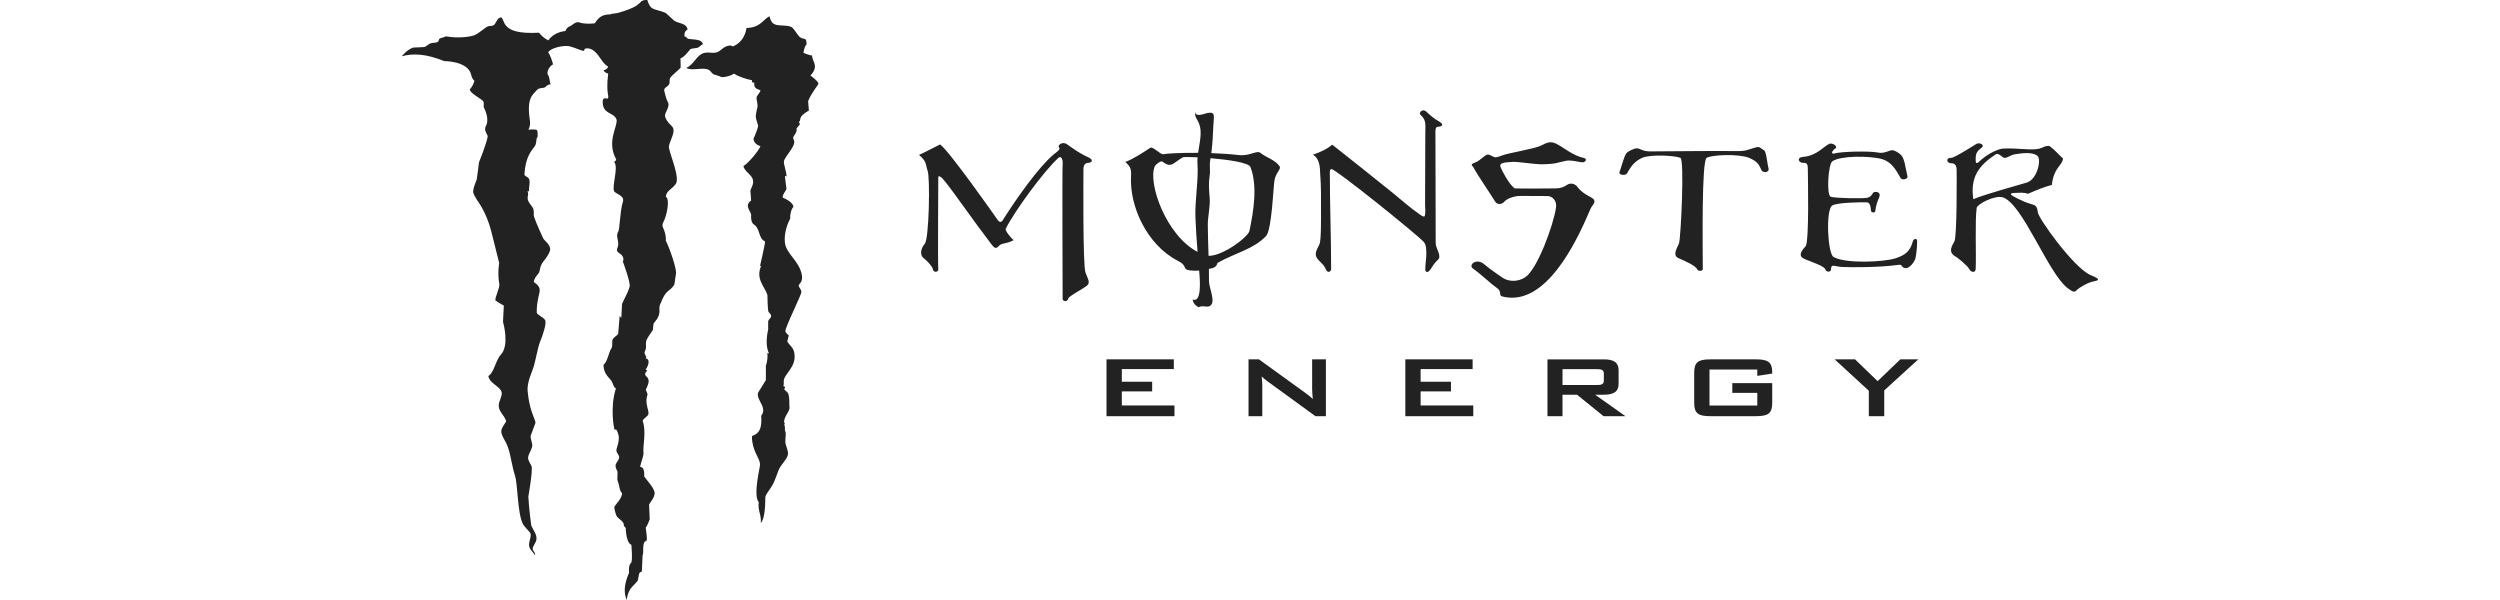
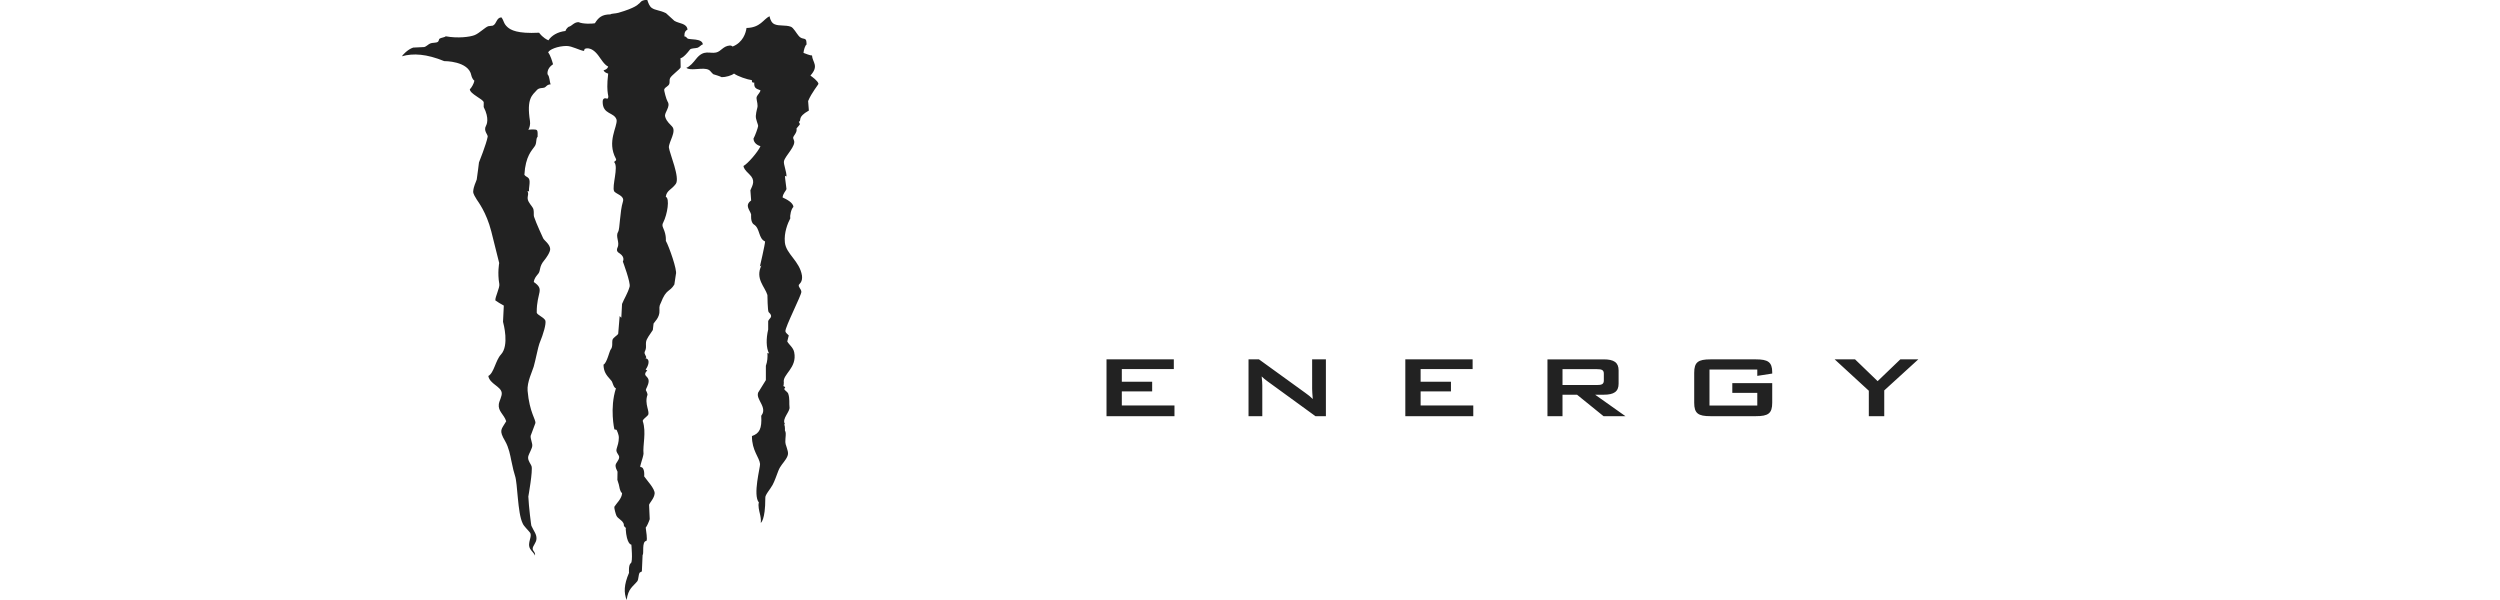
<svg xmlns="http://www.w3.org/2000/svg" xmlns:xlink="http://www.w3.org/1999/xlink" version="1.1" id="Layer_1" x="0px" y="0px" width="250px" height="60px" viewBox="0 0 250 60" enable-background="new 0 0 250 60" xml:space="preserve">
  <g>
    <g>
      <g id="_x34__Color_Horz_100_">
        <g>
          <defs>
            <path id="SVGID_1_" d="M68.991,4.963c-0.683,0.895-0.941,0.851-0.941,0.851l0.016,0.925c-0.123,0.237-0.933,0.802-1.055,1.072       c-0.123,0.27,0.041,0.515-0.18,0.728c-0.196,0.189-0.344,0.221-0.409,0.401c-0.035,0.095,0.211,1.021,0.335,1.211       c0.342,0.52-0.349,1.097-0.245,1.497c0.056,0.214,0.121,0.437,0.679,0.982c0.505,0.493-0.327,1.565-0.303,2.119       c0.082,0.622,1.139,3.045,0.687,3.649c-0.446,0.596-0.908,0.63-0.998,1.284c0.417,0.139,0.164,1.743-0.254,2.569       c-0.098,0.188-0.119,0.3,0.016,0.597c0.309,0.675,0.245,1.235,0.245,1.235c0.319,0.565,1.162,2.954,1.006,3.338       c-0.025,0.147-0.155,1.031-0.155,1.031c-0.482,0.795-0.798,0.394-1.342,1.816c-0.076,0.199-0.185,0.253-0.147,0.785       c0.05,0.69-0.54,1.186-0.589,1.301c-0.025,0.139-0.074,0.646-0.074,0.646c-0.303,0.475-0.63,0.851-0.679,1.203       c-0.037,0.262,0.041,0.524-0.049,0.777c-0.071,0.2-0.172,0.254-0.033,0.507c0.139,0.254,0.131,0.27,0.016,0.335       c0.56,0.09,0.262,0.835,0.025,1.129l0.164,0.109c-0.185,0.145-0.228,0.309-0.205,0.406c0.041,0.172,0.352,0.286,0.344,0.655       c-0.016,0.401-0.278,0.736-0.286,0.884c0.049,0.115,0.147,0.245,0.172,0.466c-0.35,0.943,0.297,1.74,0.033,2.054       c-0.167,0.199-0.556,0.439-0.507,0.589c0.37,1.137-0.016,2.39,0.074,3.264c-0.057,0.458-0.42,1.324-0.303,1.325       c0.469,0.004,0.368,0.933,0.368,0.933c0.262,0.393,1.088,1.244,1.047,1.718c-0.041,0.475-0.466,0.875-0.556,1.121       c-0.008,0.025,0.065,1.44,0.065,1.44c-0.074,0.237-0.286,0.736-0.401,0.843c0.033,0.335,0.196,1.203,0.065,1.334       c-0.489,0.037-0.218,1.315-0.376,1.399l-0.074,1.653c-0.057,0.033-0.172,0.074-0.221,0.123       c-0.131,0.213-0.098,0.646-0.229,0.851c-0.475,0.581-0.908,0.72-1.072,1.882c-0.286-0.736-0.278-1.514,0.237-2.716       c0,0-0.068-0.819,0.186-0.973c0.211-0.128,0.048-1.846,0.048-1.846s-0.469,0.011-0.569-1.608       c0.012-0.015,0.046-0.039,0.046-0.039c-0.066-0.058-0.207-0.173-0.226-0.268c-0.005-0.061,0.015-0.129-0.058-0.26       c-0.073-0.131-0.138-0.193-0.307-0.328c-0.19-0.153-0.314-0.253-0.38-0.399c-0.071-0.158-0.231-0.723-0.209-0.881       c0.178-0.314,0.769-0.827,0.776-1.38c0,0-0.128-0.032-0.231-0.409c-0.027-0.204-0.148-0.676-0.241-0.908l0.015-0.818       c-0.083-0.17-0.21-0.426-0.197-0.628c0.017-0.268,0.353-0.494,0.363-0.818c0.008-0.258-0.37-0.472-0.258-0.832       c0.101-0.326,0.221-0.674,0.224-1.114c0.002-0.341-0.187-0.684-0.221-0.786l-0.226-0.056c0,0-0.483-2.113,0.156-4.1       c-0.119-0.058-0.19-0.127-0.29-0.401c-0.1-0.275-0.092-0.283-0.246-0.453c-0.453-0.499-0.691-0.827-0.706-1.516       c0.341-0.154,0.595-1.374,0.723-1.518c0.23-0.26,0.115-0.745,0.17-0.944c0.075-0.27,0.513-0.457,0.577-0.63l0.145-1.764       l0.166,0.168l0.073-1.38c0.221-0.555,0.551-1.018,0.757-1.725c0.117-0.402-0.676-2.518-0.676-2.518s0.251-0.41-0.292-0.792       c-0.152-0.107-0.422-0.219-0.233-0.626c0.235-0.506-0.24-1.095,0.05-1.538c0.185-0.281,0.165-2.025,0.484-3.041       c0.192-0.609-0.758-0.759-0.887-1.047c-0.225-0.504,0.457-2.409,0.025-2.871c-0.016-0.085,0.028-0.087,0.094-0.138       c0.069-0.053,0.129-0.104,0.057-0.239c-0.912-1.707,0.164-3.16,0.079-3.871c-0.229-0.804-1.396-0.493-1.396-1.811       c0-0.536,0.469-0.296,0.469-0.296c0.288-0.291-0.184-0.261,0.082-2.519c-0.236-0.082-0.393-0.157-0.462-0.336       c0,0,0.374-0.06,0.462-0.371c-0.374-0.164-0.72-0.747-0.962-1.075C59.08,4.529,58.47,4.893,58.47,4.893       s-0.05,0.104-0.072,0.201c-0.45-0.057-1.192-0.497-1.742-0.497c-0.874,0-1.746,0.363-1.84,0.646       c0.224,0.265,0.417,0.921,0.488,1.181c-0.685,0.451-0.543,1.011-0.543,1.011c0.232,0.256,0.189,0.806,0.311,0.995       c-0.423,0.039-0.402,0.229-0.638,0.331c-0.142,0.061-0.524,0-0.735,0.233c-0.479,0.53-1.056,0.848-0.701,3.106       c0.053,0.335-0.047,0.696-0.165,0.877c0,0,0.763-0.108,0.873,0.059c0.079,0.114,0.059,0.425,0.055,0.637       c-0.216,0.239-0.045,0.65-0.315,0.991c-0.232,0.354-0.904,0.932-1.007,2.817c0.142,0.205,0.332,0.197,0.448,0.378       c0.196,0.304-0.066,1.055,0.031,1.286c0,0-0.126-0.051-0.173-0.012c0.204,0.329-0.138,0.581,0.122,1.042       c0.234,0.414,0.437,0.531,0.488,0.81c0.051,0.279-0.005,0.521,0.047,0.684c0.205,0.637,0.909,2.144,0.909,2.144       c0.079,0.216,0.681,0.586,0.708,1.082c0.016,0.323-0.413,0.924-0.59,1.133c-0.536,0.633-0.356,1.024-0.586,1.322       c-0.201,0.26-0.401,0.433-0.464,0.85c1.138,0.792,0.281,0.965,0.295,3.045c0.002,0.25,0.821,0.521,0.873,0.861       c0.051,0.33-0.161,1.172-0.614,2.274c-0.109,0.265-0.393,1.707-0.563,2.286c-0.118,0.425-0.685,1.549-0.61,2.411       c0.192,2.204,0.864,2.915,0.775,3.249l-0.472,1.263c-0.02,0.165,0.059,0.409,0.106,0.606c0.047,0.197,0.103,0.346,0.016,0.586       c-0.165,0.456-0.374,0.727-0.374,0.991c0,0.334,0.274,0.639,0.342,0.838c0.149,0.435-0.319,3.045-0.319,3.045       c0.034,0.905,0.29,3.007,0.311,2.935c0.248,0.551,0.521,0.815,0.504,1.286c-0.016,0.417-0.389,0.708-0.382,1.007       c0.016,0.24,0.295,0.33,0.232,0.681c-0.055-0.216-0.354-0.449-0.488-0.688c-0.331-0.591,0.271-1.243-0.016-1.621       c-0.201-0.265-0.625-0.645-0.728-0.917c-0.52-1.032-0.499-4.029-0.767-4.764c-0.09-0.248-0.216-0.771-0.382-1.573       c-0.095-0.462-0.224-1.219-0.602-1.884c-0.664-1.131-0.374-1.157,0.106-1.99c-0.228-0.704-0.83-0.987-0.74-1.711       c0.04-0.324,0.336-0.803,0.291-1.137c-0.087-0.649-1.196-0.877-1.341-1.68c0.569-0.297,0.719-1.56,1.263-2.144       c0.844-0.906,0.264-3.057,0.208-3.273c0.024-0.46,0.079-1.621,0.079-1.621c-0.169-0.075-0.791-0.468-0.846-0.519       c-0.035-0.34,0.463-1.275,0.397-1.636c-0.202-1.119-0.012-2.101-0.012-2.101s-0.73-2.926-0.791-3.163       c-0.492-1.931-1.349-3.009-1.452-3.182c-0.127-0.215-0.37-0.563-0.358-0.81c0.039-0.527,0.252-0.873,0.354-1.196       c0.063-0.366,0.224-1.707,0.224-1.707s0.736-1.829,0.873-2.581c0.035-0.19-0.455-0.596-0.169-1.086       c0.059-0.101,0.366-0.713-0.232-1.876l0.004-0.472c-0.058-0.329-1.391-0.831-1.389-1.314c0.146-0.09,0.417-0.578,0.456-0.846       c-0.126-0.071-0.271-0.348-0.303-0.523c-0.266-1.466-2.718-1.436-2.718-1.436c-1.739-0.712-3.096-0.81-4.228-0.483       c0.067-0.118,0.553-0.679,1.128-0.87c0.102-0.012,1.082-0.051,1.082-0.051c0.205-0.028,0.426-0.276,0.602-0.35       c0.299-0.126,0.605-0.039,0.795-0.181c0.094-0.071,0.085-0.25,0.153-0.303c0.142-0.11,0.551-0.138,0.618-0.244       c1.235,0.228,2.455,0.063,2.907-0.122c0.452-0.185,1.046-0.783,1.349-0.885l0.464-0.059c0.401-0.197,0.327-0.775,0.846-0.83       c0.271,0.319,0.193,0.614,0.629,0.991c0.307,0.265,0.952,0.665,3.147,0.547c0.071,0.098,0.378,0.514,0.932,0.762       c0.306-0.465,0.896-0.843,1.707-0.935c0.075-0.27,0.323-0.421,0.323-0.421c0.307-0.055,0.523-0.472,0.991-0.46       c0.413,0.193,1.353,0.169,1.625,0.11c0.362-0.586,0.716-0.885,1.554-0.889c0.106-0.094,0.476-0.066,0.806-0.161       c1.699-0.489,1.971-0.85,1.971-0.85c0.208-0.126,0.24-0.287,0.441-0.362c0.231-0.086,0.338-0.067,0.472-0.063       c0.09,0.279,0.212,0.625,0.441,0.787c0.362,0.256,0.771,0.212,1.424,0.527c0.055,0.047,0.842,0.767,0.842,0.767       c0.452,0.283,1.239,0.228,1.314,0.877c-0.208,0.102-0.323,0.275-0.315,0.677c0.169,0.024,0.184,0.08,0.299,0.197       c0.174,0.177,1.503-0.043,1.547,0.611c-0.18,0.025-0.327,0.27-0.54,0.335C69.474,4.848,69.106,4.813,68.991,4.963z        M81.043,7.557c0.889-0.992,0.198-1.308,0.158-2.015c-0.151,0.028-0.664-0.185-0.852-0.253       c0.022-0.268,0.162-0.768,0.309-0.836c-0.021-0.242,0.026-0.536-0.253-0.578c-0.358-0.054-0.459-0.203-0.557-0.315       c-0.189-0.215-0.505-0.789-0.752-0.883c-0.536-0.205-1.198-0.047-1.65-0.258c-0.252-0.117-0.41-0.384-0.495-0.797       c-0.625,0.303-0.903,1.144-2.301,1.175c-0.058,0.473-0.35,1.451-1.388,1.855c0,0-0.114-0.114-0.281-0.101       c-0.684,0.053-0.857,0.587-1.379,0.701c-0.629,0.138-1.215-0.338-1.983,0.629c-0.286,0.36-0.62,0.773-0.988,0.899       c0.384,0.315,1.372,0.005,1.992,0.121c0.407,0.076,0.415,0.273,0.698,0.518c0.253,0.075,0.674,0.207,0.849,0.298       c0.397,0.004,0.991-0.164,1.232-0.361c0.372,0.282,1.341,0.601,1.792,0.66c0,0-0.064,0.314,0.231,0.235       c-0.019,0.494,0.086,0.594,0.62,0.779c-0.024,0.225-0.292,0.435-0.371,0.645c-0.079,0.21,0.089,0.552,0.084,0.936       c-0.003,0.184-0.134,0.451-0.176,0.97c-0.029,0.354,0.244,0.869,0.231,1.024c-0.016,0.176-0.317,1.007-0.464,1.254       c0.016,0.473,0.452,0.688,0.699,0.762c-0.273,0.604-1.293,1.766-1.703,1.978c0.042,0.219,0.126,0.387,0.594,0.834       c0.621,0.593,0.347,1.041,0.1,1.597l0.076,1.016c-0.71,0.517-0.078,0.991,0.001,1.424c0,0-0.087,0.755,0.28,0.982       c0.619,0.384,0.43,1.404,1.113,1.695c-0.007,0.307-0.519,2.505-0.519,2.505l0.151-0.103c-0.645,1.323,0.354,2.122,0.6,2.951       c0,0,0.019,1.623,0.123,1.71c0.549,0.496,0.023,0.616-0.046,0.908l0,0.836c-0.212,0.878-0.212,1.85,0.092,2.399l-0.167-0.065       c0.026,0.447,0,0.851-0.156,1.291v1.43c0,0-0.617,0.99-0.773,1.25c-0.122,0.361,0.094,0.673,0.34,1.17       c0.289,0.583,0.158,0.899-0.031,1.15c0.078,1.305-0.19,1.767-0.928,2.026c-0.014,1.449,0.748,2.133,0.811,2.795       c0.029,0.304-0.743,3.106-0.117,3.851c-0.109,0.274,0.039,0.871,0.098,1.113c0.055,0.222,0.139,0.638,0.089,0.927       c0,0,0.46-0.253,0.455-2.487c-0.054-0.297,0.505-0.888,0.731-1.319c0.219-0.417,0.333-0.785,0.568-1.393       c0.205-0.531,0.51-0.783,0.757-1.177c0.286-0.457,0.252-0.625,0.1-1.114c-0.079-0.326-0.194-0.373-0.142-0.925       c0.05-0.53,0.042-0.673-0.051-0.811c0.012-0.369-0.023-0.556-0.086-0.6c0,0,0.069-0.044,0.084-0.061       c-0.335-0.547,0.553-1.246,0.457-1.713c-0.047-0.3,0.042-0.836-0.121-1.309c-0.071-0.206-0.326-0.305-0.413-0.483       c0,0,0.056-0.095,0.108-0.127c0,0-0.049-0.15-0.189-0.161c0.021-0.059,0.052-0.154,0.049-0.371       c-0.151-0.803,1.353-1.443,1.039-3.01c-0.098-0.491-0.499-0.731-0.695-1.085c0,0,0.133-0.518,0.151-0.597       c-0.06-0.095-0.299-0.222-0.334-0.421c-0.064-0.368,1.618-3.636,1.593-3.947c-0.025-0.308-0.321-0.468-0.253-0.694       c0.02-0.074,0.393-0.261,0.316-0.915c-0.226-1.472-1.598-2.165-1.713-3.337c-0.096-0.972,0.284-1.908,0.547-2.407       c-0.068-0.274,0.099-0.967,0.31-1.134c-0.021-0.425-0.684-0.768-1.083-0.948c0.02-0.383,0.331-0.656,0.388-0.835       c-0.02-0.257-0.152-1.077-0.154-1.322l0.154,0.059c0.017-0.492-0.317-1.217-0.251-1.532c0.11-0.531,1.264-1.551,0.988-2.108       c-0.14-0.283-0.04-0.336,0.098-0.555c0.138-0.22,0.212-0.365,0.17-0.61c0.052-0.072,0.295-0.338,0.316-0.38       c0.021-0.042,0.032-0.089-0.089-0.272c0.345-0.175-0.234-0.438,1.007-1.136c0,0-0.062-0.789-0.075-0.948       c0.349-0.85,1.038-1.648,1.034-1.732C81.781,8.08,81.22,7.685,81.043,7.557z" />
          </defs>
          <use xlink:href="#SVGID_1_" overflow="visible" fill="#222222" />
          <clipPath id="SVGID_00000084513130450674563330000017233837751365929865_">
            <use xlink:href="#SVGID_1_" overflow="visible" />
          </clipPath>
        </g>
      </g>
    </g>
    <g>
      <path id="_x3C_Compound_Path_x3E_PMS_375_C_34_" fill="#222222" d="M142.062,39.141h3.034v-0.97h-3.034v-1.267h5.2v-0.969h-6.73    v5.682h6.796v-1.067h-5.266V39.141z M131.215,38.921c0,0.176,0.024,0.507,0.063,0.98c-0.229-0.23-0.484-0.43-0.752-0.617    l-4.629-3.348h-1.044v5.682h1.377v-3.073c0-0.166-0.013-0.462-0.063-0.902c0.177,0.176,0.356,0.32,0.548,0.462l4.831,3.513h1.044    v-5.682h-1.376V38.921z M112.182,39.141h3.034v-0.97h-3.034v-1.267h5.2v-0.969h-6.731v5.682h6.796v-1.067h-5.265V39.141z     M160.382,39.471c1.006,0,1.478-0.307,1.478-1.101v-1.331c0-0.795-0.473-1.102-1.478-1.102h-5.636v5.682h1.504v-2.148h1.454    l2.652,2.148h2.191l-3.034-2.148H160.382z M156.251,38.503v-1.587h3.443c0.471,0,0.689,0.077,0.689,0.452v0.681    c0,0.374-0.218,0.453-0.689,0.453H156.251z M190.032,35.936l-2.269,2.179l-2.258-2.179h-2.038l3.415,3.138v2.544h1.543v-2.577    l3.405-3.105H190.032z M175.589,35.936h-4.54c-1.234,0-1.629,0.276-1.629,1.343v2.996c0,1.067,0.395,1.342,1.629,1.342h4.54    c1.238,0,1.633-0.275,1.633-1.342v-1.961h-3.991v0.97h2.498v1.267h-4.78v-3.601h4.78v0.638l1.493-0.232v-0.132    C177.222,36.201,176.787,35.936,175.589,35.936z" />
-       <path id="_x3C_Compound_Path_x3E_White_34_" fill="#222222" d="M209.028,27.494c-1.639-0.714-5.194-5.647-5.246-6.271    c-0.079-0.627-0.208-0.696-0.728-0.836c-0.859-0.24-1.848-0.832-1.848-0.832s-0.364-0.242,0.208-0.26    c0.599-0.017,0.965-0.071,1.378,0.086c0.833-0.364,1.695-0.714,2.394-0.887c0.183-1.755,1.017-1.875,1.119-2.639    c-0.416-0.364-0.755-0.815-1.353-1.249c-0.391-0.072-0.598,0.138-1.013,0.259c-0.781,0.209-2.446-0.105-3.721,0    c-1.172,0.226-2.213,1.216-2.213,1.216c-0.259,0.261-0.44,0.381-0.44-0.103c0-0.469,0.026-0.801,0.572-1.183    c0.415-0.294-0.184-0.575-0.469-0.416c0.052-0.053-2.213,1.423-2.55,1.406c-0.547-0.034-0.494,0.54,0,0.54    c0.417,0,0.547,0.241,0.547,0.764c0,0.103,0.054,6.584-0.232,7.071c-0.419,0.695-0.547,1.162,0.232,1.561    c0.026,0.016,1.092,0.82,1.275,1.216c0.155,0.297,0.598,0.365,0.625,0c0.075-1.408-0.082-4.845,0.103-6.148    c0.078-0.401,1.82-1.286,2.602-1.058c1.976,0.607,4.517,7.539,6.469,9.066c0.675,0.505,0.728,0.434,1.014,0.139    c0.207-0.172,0.988-0.695,1.691-0.816C210.175,27.996,209.653,27.753,209.028,27.494z M197.331,19.918    c-0.313-2.17,0.494-3.334,2.238-4.481c0.31-0.191,0.674,0.347,0.86,0.347c0.31,0.036,0.598-0.276,1.013-0.347    c0.753-0.121,1.793-0.278,2.313,0.158c0.391,0.347,0,2.309-1.062,2.658C201.571,18.599,198.632,19.38,197.331,19.918z     M191.712,24.087c0,0.277-0.028,1.129-0.158,1.703c-0.079,0.365-0.572,1.043-0.987,1.024c-0.522-0.052-0.234-0.4-0.728-0.33    c-1.822,0.264-4.71,0.264-5.697,0.209c-0.702-0.052-1.041-0.348-1.041,0.242c0,0.297-0.47,0.313-0.572,0    c-0.106-0.347-1.457-0.762-2.084-1.042c-0.622-0.261-0.388-0.747,0.106-1.251c0.391-0.415,0.233-7.103,0.233-7.641    c0-0.486-0.025-0.746-0.441-0.713c-0.494,0.02-0.726-0.555,0-0.606c1.353-0.106,2.106-1.112,2.601-1.303    c0.366-0.123,0.832,0.294,0.626,0.435c-0.364,0.24-0.52,0.624-0.157,0.536c0.729-0.209,3.565-0.259,4.318-0.104    c0.728,0.156,1.145-0.225,1.509-0.225c0.182,0,0.625,0.225,0.886,0.503c0.337,0.382,0.39,1.111,0.625,2.117    c0.05,0.263-0.547,0.436-0.706,0.142c-0.441-0.801-0.909-1.582-1.794-1.859c-1.247-0.366-4.238-0.366-5.02,0.209    c-0.415,0.296-0.599,3.402-0.156,3.543c0.442,0.155,3.303,0.19,3.641,0.105c0.65-0.175,0.416-0.608,0.86-0.591    c0.363,0.018,0.468,0.226,0.337,0.555c-0.155,0.33-0.365,0.973-0.365,1.251c0,0.363-0.464,0.313-0.464,0    c0-0.139-0.029-0.747-0.393-0.764c-0.52-0.02-3.095,0.017-3.484,0.33c-0.652,0.469-0.443,4.827,0.156,5.142    c1.22,0.677,4.944,0.504,6.14,0.139c1.064-0.332,1.532-0.747,1.793-1.755C191.374,23.863,191.712,23.809,191.712,24.087z     M176.391,15.021c0.258,0.155,0.311,1.25,0.467,1.857c0.076,0.365-0.545,0.451-0.703,0.141c-0.234-0.42-0.262-0.818-1.249-1.236    c-1.039-0.416-3.695-0.313-4.24,0c-0.519,0.315-0.389,8.876-0.389,11.151c0,0.193-0.495,0.193-0.547,0.019    c-0.13-0.365-1.169-0.834-1.822-1.111c-0.779-0.295-0.128-1.115,0-1.545c0.182-0.661,0.548-8.32,0.132-8.513    c-0.574-0.242-3.018-0.364-3.825,0c-0.624,0.297-0.988,0.608-1.509,1.545c-0.13,0.263-0.883,0.193-0.753-0.139    c0.156-0.362,0.441-1.58,0.703-1.892c0.075-0.104,0.7-0.468,1.038-0.468c0.338,0,0.496,0.31,1.329,0.31    c1.585,0,6.711-0.067,8.376-0.034c1.3,0.034,1.327-0.138,2.002-0.312C175.921,14.654,175.791,14.622,176.391,15.021z     M159.04,20.908c-0.937,2.171-3.76,8.864-7.843,8.864c-0.442,0-1.041-0.103-1.117-0.206c-0.13-0.191,0.028-0.489-0.366-0.749    c-0.754-0.538-1.535-1.338-2.419-1.963c-0.495-0.349,0.337-1.095,1.119-0.435c0.65,0.556,1.56,1.148,1.873,1.374    c0.521,0.347,1.456,0.451,2.238-0.068c1.196-0.783,2.819-5.186,3.078-6.972c0.106-0.696-0.39-1.165-0.882-1.148    c-0.313,0.016-2.732-0.034-2.991,0c-0.627,0.105-1.067,0.296-1.329,0.59c-0.128,0.176-0.65,0.385-0.908-0.068    c-0.365-0.626-1.692-2.535-2.11-3.318c-0.104-0.226-0.442-0.349,0.052-0.522c0.469-0.188,0.444-0.244,1.095-0.729    c0.338-0.242,0.494,0,0.909,0.157c0.182,0.069,0.599-0.105,0.781-0.173c0.676-0.262,3.278-0.66,3.901-0.992    c0.599-0.295,0.885-0.466,1.511-0.172c0.725,0.346,1.636,1.197,2.781,1.423c0.338,0.072,0.156,0.523-0.312,0.417    c-0.234-0.034-1.091-0.241-1.509-0.138c-0.805,0.158-0.99,0.348-2.523,0.348c-0.52,0-2.368-0.261-2.681-0.244    c-0.778,0.054-1.533,0.034-1.324,0.536c0.104,0.316,0.856,1.739,1.405,2.12c0.78,0.035,3.511,0,4.083,0    c0.522,0,0.832-0.138,1.199-0.381c0.335-0.208,0.803-0.071,1.013,0.26c0.338,0.453,0.806,0.73,1.327,1.009    C159.846,20.127,159.195,20.491,159.04,20.908z M144.218,12.461c0,0.193-0.287,0.193-0.467,0.226    c-0.234,0.032-0.208,0.434-0.208,0.573c0,2.571,0.026,8.446,0.026,11.036c0,0.469,0.363,0.902,0.363,1.353    c0,0.175-0.05,0.242-0.18,0.366c-0.311,0.294-0.494,0.59-0.702,0.919c-0.052,0.072-0.182,0.262-0.337,0.262    c-0.184,0-0.184-0.208-0.184-0.262c0-0.521,0.104-1.042,0.104-1.561c0-0.312,0-0.903-0.258-1.183    c-0.755-0.815-8.793-7.278-9.212-7.278c-0.206,0-0.18,0.295-0.18,0.349c0,3.213,0.13,6.427,0.13,9.638    c0,0.089-0.052,0.281-0.234,0.281c-0.208,0-0.261-0.193-0.311-0.281c-0.235-0.623-0.991-0.901-0.991-1.474    c0-0.349,0.21-0.676,0.366-0.991c0.182-0.363,0.157-2.675,0.157-3.146c0-1.301,0.024-2.623-0.08-3.906    c-0.025-0.573-0.025-1.51-0.727-1.912c0.78-0.277,1.351-0.52,1.926-1.006c2.001,1.564,3.978,3.161,5.956,4.743    c0.911,0.731,1.794,1.546,2.81,2.241c0.078,0.051,0.26,0.208,0.415,0.208c0.208,0,0.106-1.076,0.106-1.148    c0-1.335,0.025-5.961,0.025-7.299c0-0.28,0.026-0.555,0-0.835c-0.076-0.729-0.546-0.818-0.546-1.026    c0-0.12,0.13-0.311,0.365-0.311c0.104,0,0.18,0.053,0.258,0.104c0.391,0.364,0.781,0.728,1.301,1.005    C144.038,12.234,144.218,12.322,144.218,12.461z M126.062,15.298c-0.393-0.312-1.067,0.33-2.16,0.21    c-0.915-0.104-1.864-0.165-2.77-0.197c0.121-0.915,0.165-1.868,0.204-2.776c0.039-0.895,0.263-1.399-0.604-1.236    c-0.216,0.041-1.24,0.501-1.231-0.176c-0.011,0.717,0.192,0.693,0.413,1.255c0.328,0.835,0.041,1.908-0.104,2.904    c-1.819-0.014-3.248,0.077-3.478,0.138c-0.261,0.071-1.067-0.815-1.301-0.641c-0.729,0.485-1.899,1.232-2.499,1.406    c0.391,0.416,0.625,0.555,0.574,1.408c-0.182,3.021,1.588,6.894,4.658,8.475c1.119,0.574,0.364,0.852,1.247,0.974    c0.374,0.044,0.631,0.043,0.902,0.012c0.11,1.126,0.241,3.231-0.645,2.902c0.049,0.372,0.299,0.622,0.593,0.773    c0.266-0.171,0.57-0.073,0.835-0.068c0.188,0.001,0.357-0.038,0.479-0.255c0.279-0.488-0.276-1.727-0.275-2.281    c0.001-0.414-0.005-0.825-0.012-1.235c0.484-0.07,0.781-0.212,0.856-0.596c1.82-1.024,3.589-1.354,4.865-2.692    c0.572-0.626,0.728-4.9,0.832-5.525c0.13-0.834,0.703-1.144,0.52-1.442C127.543,15.992,126.607,15.75,126.062,15.298z     M115.473,16.635c0.078-0.174,0.624-0.592,0.753-0.484c0.913,0.71,1.067,0.156,2.054-0.419c0.077-0.04,0.672-0.04,1.478,0    c-0.018,0.212-0.028,0.419-0.013,0.615c0.123,1.62-0.267,3.724-0.204,5.381c0.041,1.138,0.126,2.304,0.214,3.461    C116.629,23.559,114.766,18.352,115.473,16.635z M124.942,23.096c-0.128,0.596-2.638,2.512-4.087,2.487    c-0.03-0.999-0.065-1.999-0.075-3.012c-0.012-0.953,0.271-1.938,0.182-2.867c-0.067-0.692-0.109-1.442,0-2.098    c0.099-0.612-0.047-1.004,0.066-1.607c0.011-0.059,0.017-0.121,0.027-0.18c1.797,0.151,3.831,0.447,3.992,0.886    C125.775,18.599,125.357,21.135,124.942,23.096z M108.788,16.287c-0.313,0.02-0.443,0.278-0.443,0.609    c0,0.505-0.078,9.692,0.208,10.368c0.314,0.818,0.522,1.062,0.026,1.39c-0.468,0.332-1.691,0.973-1.743,1.183    c-0.079,0.381-0.573,0.345-0.573,0.033c0-0.66-0.051-12.922,0-13.427c0.053-0.434-0.129-0.921-0.416-0.66    c-1.428,1.286-4.397,5.332-5.28,7.103c-0.078,0.159,0.493,0.888,0.806,1.131c-0.935,0.468-1.143,0.209-1.535,0.623    c-0.258,0.298-0.442,0.125-0.728-0.257c-1.874-2.452-3.591-4.969-4.58-6.201c-0.414-0.543-0.702-0.695-0.702-0.435    c0,0.485-0.052,8.719,0,9.152c0.054,0.332-0.494,0.418-0.546,0c-0.027-0.207-0.521-0.78-0.859-1.041    c-0.52-0.365-0.312-1.059,0.052-1.475c0.442-0.504,0.545-6.673,0.286-7.314c-0.232-0.641-0.024-0.852-0.857-1.579    c0.598-0.262,1.327-0.661,2.106-1.046c0.885,0.608,5.515,7.193,5.749,7.54c0.208,0.297,0.392,0.228,0.494,0.072    c1.329-2.118,3.617-5.367,5.124-6.619c0.209-0.173,0.703-0.486,0.549-0.658c-0.234-0.278,0.336-0.679,0.805-0.334    c0.651,0.488,1.483,1.026,2.134,1.305C109.384,15.992,109.204,16.271,108.788,16.287z" />
    </g>
  </g>
</svg>